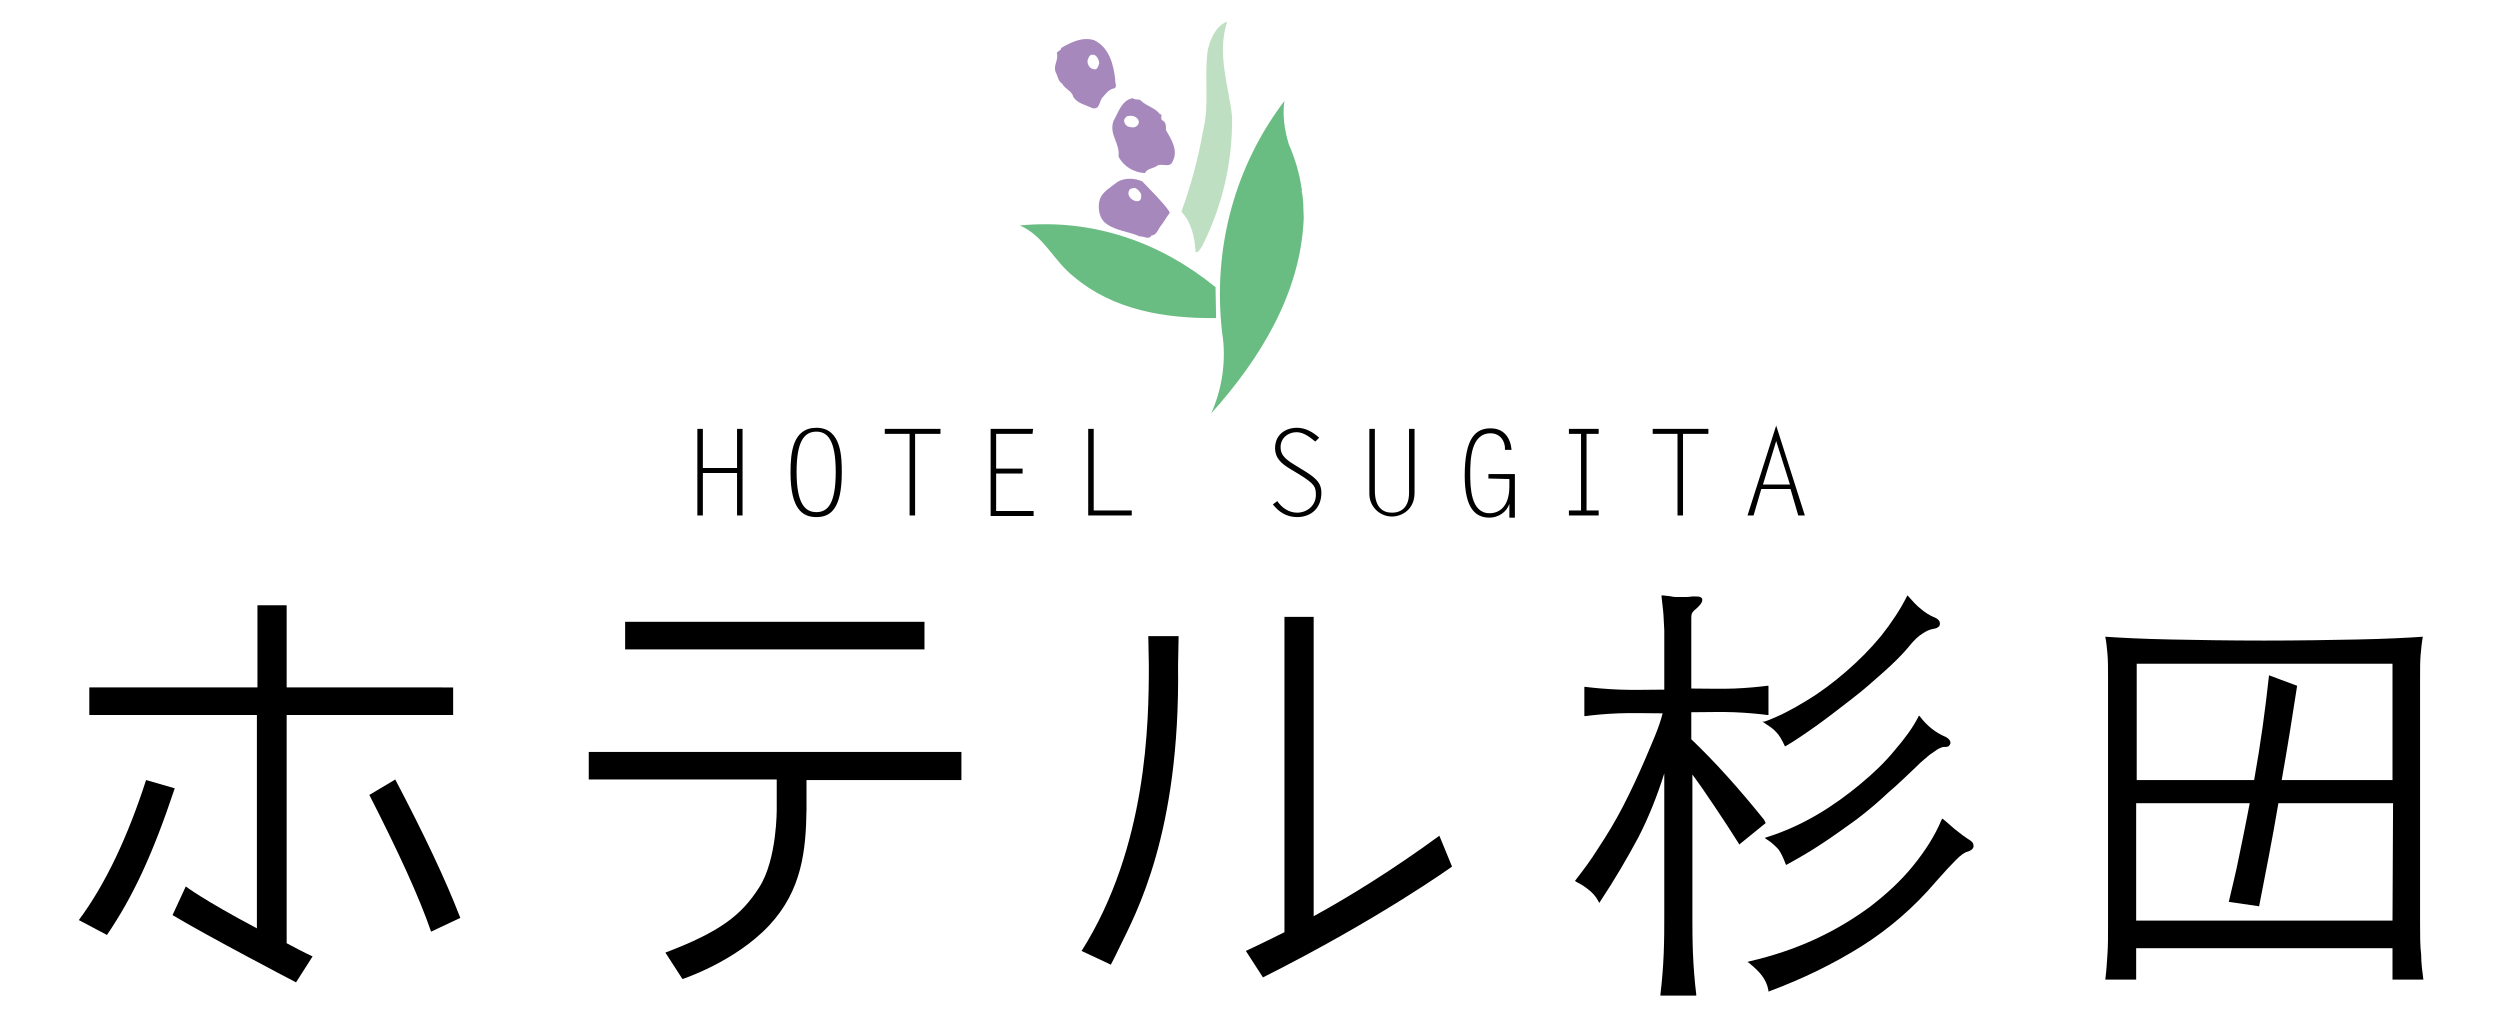
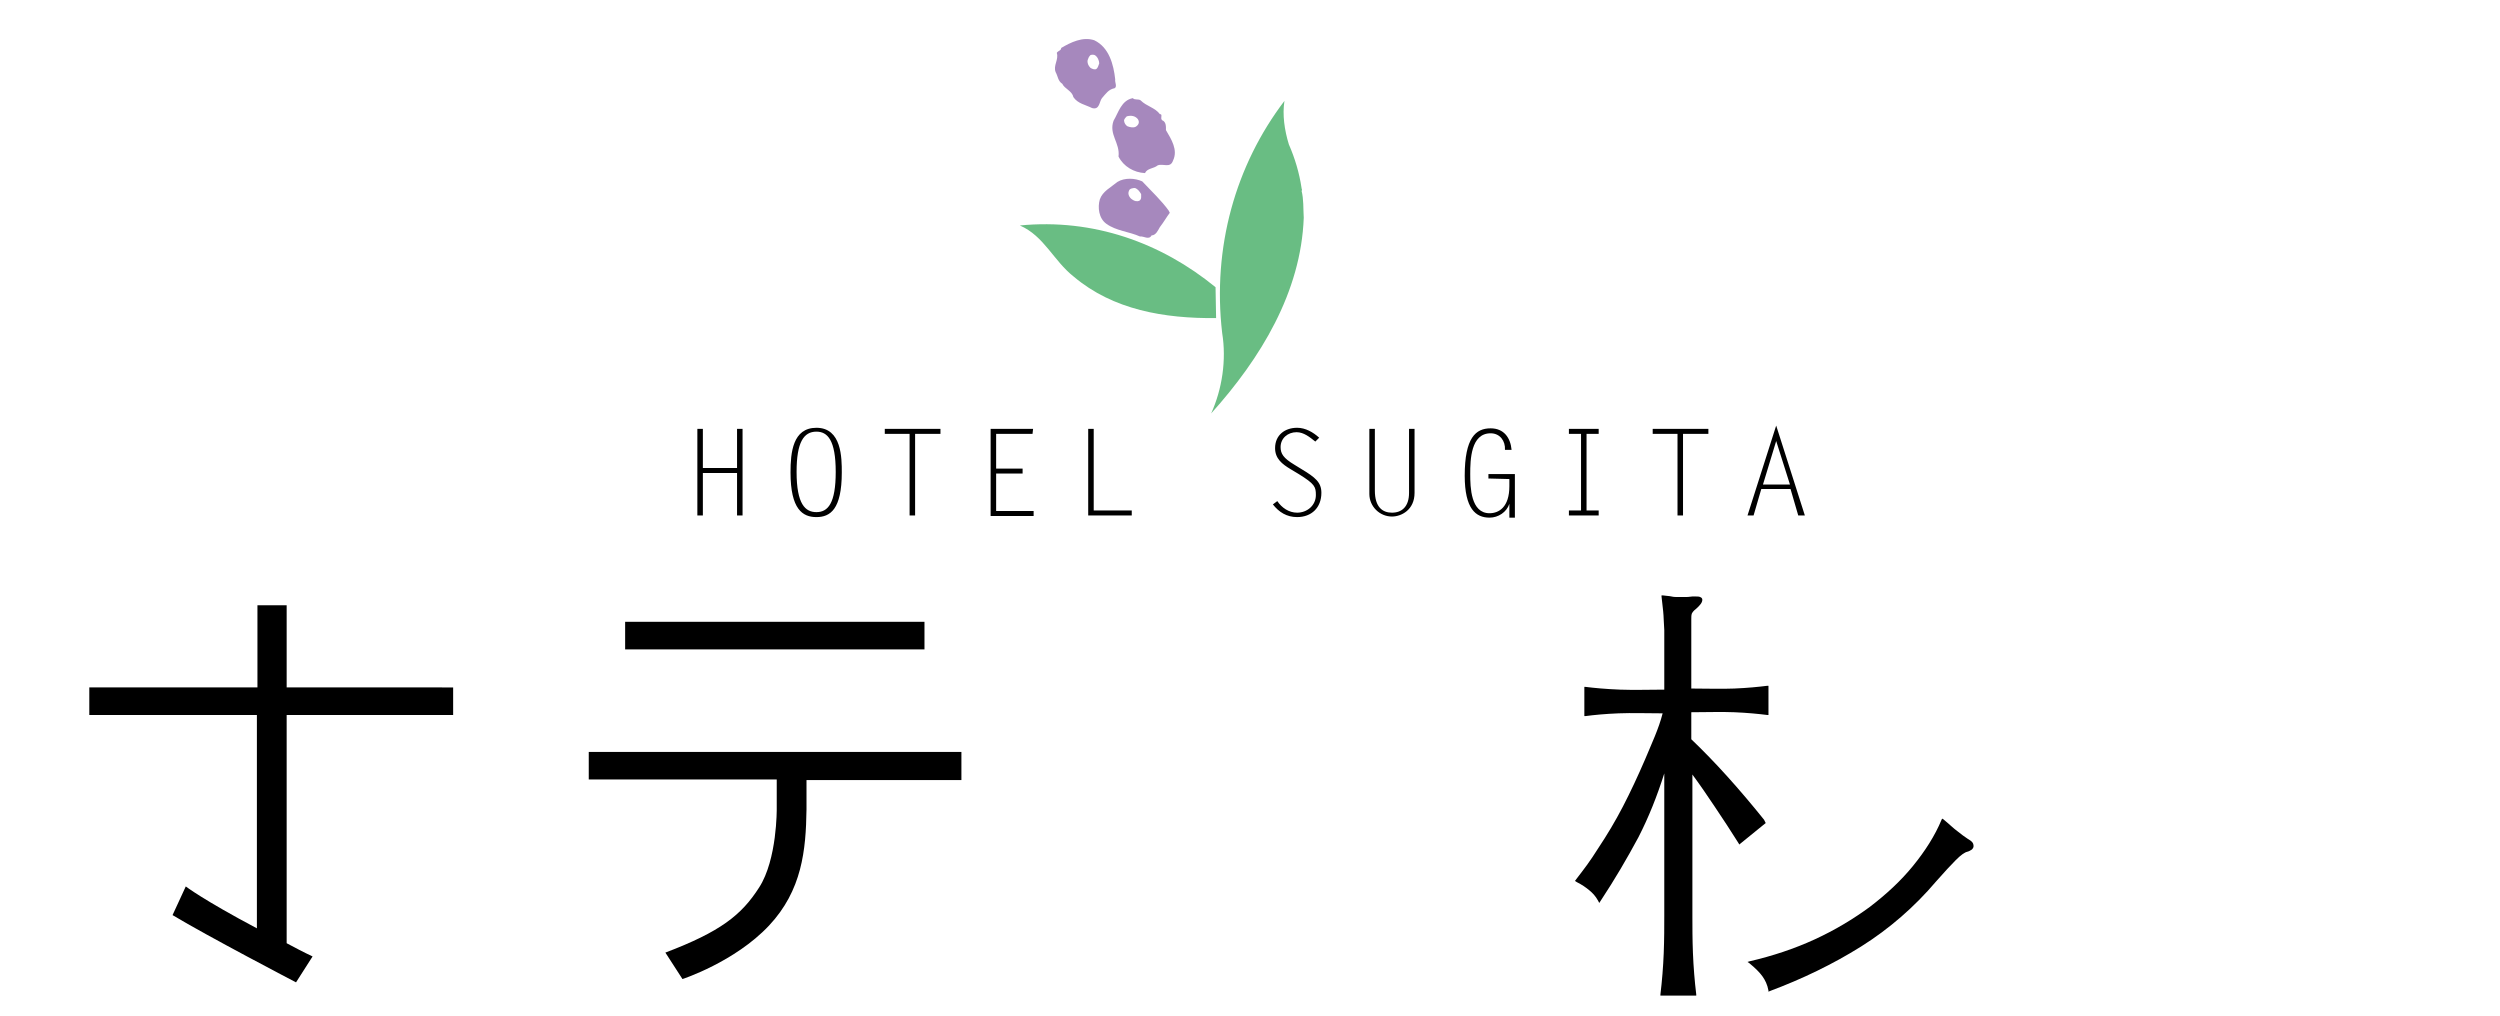
<svg xmlns="http://www.w3.org/2000/svg" version="1.1" id="logo_02" x="0" y="0" viewBox="0 0 453.5 184.3" style="enable-background:new 0 0 453.5 184.3" xml:space="preserve">
  <style>.st0{fill:#69bd83}.st1{fill:#a688bd}</style>
  <path d="M127.5 84.9h6.2v-7.1h1v15.7h-1v-7.7h-6.2v7.7h-1V77.8h1v7.1zM143.4 85.7c0-3.6.4-8.1 4.7-8.1 4.6 0 4.6 5.5 4.6 8.1 0 6.7-2.1 8.1-4.6 8.1-2.5 0-4.7-1.4-4.7-8.1zm4.7 7.2c2.1 0 3.5-1.6 3.5-7.3 0-5.8-1.5-7.3-3.5-7.3-2.3 0-3.6 1.9-3.6 7.3 0 5.9 1.6 7.3 3.6 7.3zM170.5 78.7H166v14.8h-1V78.7h-4.5v-.9h10.1v.9h-.1zM187.3 78.7h-6.6V85h4.8v.9h-4.8v6.8h6.8v.9h-7.8V77.8h7.7l-.1.9zM198.4 92.6h6.9v.9h-7.9V77.8h1v14.8zM238.6 80.1c-1-.8-2.1-1.7-3.4-1.7-1.6 0-2.9 1.1-2.9 2.7 0 1.2.5 2 2.5 3.2l1.3.8c2.5 1.5 3.6 2.4 3.6 4.3 0 2.7-1.8 4.4-4.4 4.4-1.9 0-3.3-.9-4.4-2.3l.8-.6c.8 1.2 2.1 2.1 3.6 2.1 1.8 0 3.4-1.3 3.4-3.2 0-1.5-.2-2-3.1-3.8l-1.5-.9c-1.5-.9-2.8-1.9-2.8-3.8 0-2.4 1.8-3.7 4-3.7 1.5 0 2.9.8 4 1.8l-.7.7zM256.6 77.8v11.6c0 3.1-2.4 4.3-4.1 4.3-2.2 0-4.1-1.8-4.1-4.1V77.8h1V89c0 3 1.4 4 3.1 4 1.8 0 3.1-1.1 3.1-3.6V77.8h1zM270 86.8V86h4.8v7.9h-1v-2.5c-.5 1.5-2 2.5-3.6 2.5-2.5 0-4.5-1.6-4.5-7.6 0-6.9 2-8.6 4.7-8.6 2.4 0 3.6 1.7 3.8 3.9H273c.1-1.6-.9-3-2.6-3-3.6 0-3.7 4.8-3.7 7.4 0 2.4.1 7.1 3.5 7.1 1.7 0 3.6-1.1 3.6-4.9v-1.3l-3.8-.1zM290 78.7h-2.2v13.9h2.2v.9h-5.4v-.9h2.2V78.7h-2.2v-.9h5.4v.9zM309.8 78.7h-4.5v14.8h-1V78.7h-4.5v-.9h10.1v.9h-.1zM327.4 93.5h-1.2l-1.4-4.8h-5.3l-1.4 4.8H317l5.2-16.3 5.2 16.3zm-7.6-5.6h4.9l-2.5-7.9-2.4 7.9z" />
  <g>
    <path class="st0" d="M194.8 50.2c7.1 6 16.4 7.6 25.8 7.5l-.1-5.6c-9.9-8.1-22.2-12.5-35.5-11.2 4.4 1.9 6.1 6.4 9.8 9.3z" />
    <path class="st1" d="M202.3 14.4c-.3-2.7-1.1-5.8-3.8-7.1-2.1-.7-4.3.4-6 1.4 0 .5-.6.5-.8.9.4 1.2-.7 2.3-.2 3.5.4.7.4 1.6 1.2 2.1.4.9 1.8 1.3 2 2.4.8 1.2 2.2 1.4 3.4 2 1.4.4 1.3-1.2 1.8-1.8.7-.8 1.2-1.6 2.3-1.8.5-.3 0-1.1.1-1.6zm-3.4-1.9c-.3.2-.8 0-1.1-.2-.4-.4-.6-.9-.5-1.4.1-.3.2-.6.5-.9.2-.1.6-.1.8 0 .5.3.8 1 .8 1.5-.2.5-.2.7-.5 1zM211.5 23.6c0-.5.1-1.5-.7-1.8-.4-.4.2-1.1-.4-1.1-.9-1.2-2.4-1.4-3.5-2.5-.4-.3-1.1 0-1.4-.4-2.1.4-2.6 2.6-3.5 4.1-.9 2.5 1.2 4 .9 6.5.9 1.8 2.8 2.9 4.8 3 .4-.9 1.6-.8 2.3-1.4 1-.4 2.3.6 2.8-.9.9-1.9-.3-3.8-1.3-5.5zM206 23c-.4.2-1 .1-1.5-.1-.3-.2-.6-.6-.6-1.1.1-.3.3-.5.5-.7.8-.2 1.5-.1 2 .5.4.6.1 1.1-.4 1.4zM212 38.2c-1.3-1.8-3-3.4-4.8-5.3-1.3-.6-3.2-.7-4.5.1-1.2 1-2.7 1.7-3.2 3.2-.4 1.4-.2 3.4 1.2 4.4 1.8 1.3 4.1 1.4 6.1 2.3.7-.1 1.6.7 2.1-.2.8 0 1.2-1 1.5-1.5.7-.9 1.2-1.8 1.8-2.6l-.2-.4zm-5.3-1.8c-.4.2-.9.1-1.3-.2-.5-.3-.9-1-.6-1.6.1-.4.7-.5 1.1-.5.5.2.8.6 1.1 1.1 0 .5.1.9-.3 1.2z" />
-     <path d="M214.3 38.4c1.9 2 2.4 4.7 2.6 7.4.5 0 .9-.7 1.2-1.2 3.7-7.4 5.5-15.3 5.4-23.4-.6-5.7-2.8-11.3-.9-17.3-2.1.9-3 3.1-3.5 5.1-.7 4.8.3 9.9-.8 14.4-.9 5.2-2.3 10.4-4 15z" style="fill:#bedfc2" />
    <path class="st0" d="M219.7 75c9-10 16.3-22 16.8-35.5-.1-1.6 0-3.4-.4-4.9.2-.1 0-.3 0-.5-.4-2.7-1.2-5.4-2.3-7.9-.8-2.6-1.2-5.4-.8-7.9-8.9 11.7-13.1 26.6-11.3 42.1.8 4.9 0 10.2-2 14.6z" />
  </g>
  <g>
-     <path d="M439 167.6v-44.5c0-1.7 0-3.2.1-4.3.1-1.1.2-2.2.4-3.3-2.8.2-6.8.4-11.8.5s-10.7.2-17 .2-11.9-.1-17-.2c-5-.1-8.9-.3-11.8-.5.2 1 .3 2.1.4 3.2s.1 2.6.1 4.4v44.5c0 2.5 0 3.9-.1 5.4s-.2 3.2-.4 4.7h5.6V172H434v5.7h5.6c-.2-1.5-.4-3-.4-4.5-.2-1.6-.2-3.5-.2-5.6zm-5-.6h-46.5v-21.3h20.6c-.4 2.2-.8 4-1.2 6.1l-1.2 5.8c-.2.8-.5 2.3-1.4 6l5.5.8c1.2-6.2 2.3-11.6 3.5-18.7h20.8L434 167zm0-25.5h-20.1c1.1-6.2 1.9-11.3 2.8-17.1l-5.1-1.9c-.7 6.4-1.5 12.3-2.7 19h-21.3v-21.1H434v21.1zM348.3 130l-.2-.2-.1.2c-1 2-2.5 4-4.3 6.1-1.8 2.2-3.8 4.1-6.2 6.1-2.4 2-5 3.9-7.9 5.6-2.9 1.7-6 3.1-9.2 4.1l-.3.1.3.2c1.1.7 1.8 1.4 2.3 2 .4.6.8 1.4 1.2 2.5l.1.2.2-.1c2-1.1 4.1-2.3 6.2-3.7 2.3-1.5 4.2-2.9 6.3-4.4 2-1.5 4-3.2 5.8-4.9 1.9-1.6 3.6-3.3 5.2-4.8.4-.4.8-.8 1.3-1.2s1-.9 1.5-1.2.8-.6 1.2-.8c.4-.2.7-.3.9-.3.3 0 .6 0 .8-.1.2-.1.3-.3.4-.5v-.2c0-.4-.3-.7-.8-1-1.9-.8-3.4-2-4.7-3.7zM319.7 130.9l.3.2c.9.6 1.7 1.1 2.2 1.7.5.5 1 1.3 1.5 2.4l.1.2.2-.1c1.7-1 3.6-2.3 5.7-3.8s4.1-3.1 6.2-4.7c2.1-1.6 4-3.3 5.8-4.9s3.3-3.1 4.4-4.4c1.1-1.4 2-2.2 2.7-2.6.6-.4 1.2-.7 1.8-.8.4-.1.7-.1.9-.3.2-.1.4-.3.4-.6v-.1c0-.5-.4-.9-1.2-1.2-.7-.3-1.5-.8-2.2-1.4-.8-.6-1.5-1.4-2.3-2.3l-.2-.2-.1.2c-1.2 2.4-2.8 4.8-4.7 7.2-1.9 2.3-4 4.4-6.3 6.4s-4.7 3.8-7.2 5.3c-2.6 1.6-5.1 2.9-7.6 3.8h-.4z" />
    <path d="M320 148.7c-4.5-5.6-8.9-10.5-13.2-14.6v-4.9c2.9 0 5.4-.1 7.8 0s4.4.3 6 .5h.2v-5.3h-.2c-1.6.2-3.6.4-6 .5s-4.9 0-7.8 0v-12.6c0-.4 0-.7.1-1 .1-.2.3-.5.7-.8.8-.7 1.2-1.2 1.2-1.7 0-.2-.1-.4-.4-.5-.2-.1-.5-.1-.9-.1h-.5c-.6.1-1.1.1-1.4.1h-1.2c-.4 0-.8 0-1.2-.1-.4-.1-1-.1-1.6-.2h-.2v.2c.1.8.2 1.7.3 2.7.1.9.1 2.1.2 3.4v10.8c-2.8 0-5.4.1-8 0s-4.7-.3-6.3-.5h-.2v5.3h.2c1.5-.2 3.5-.4 6-.5 2.4-.1 5.3 0 8 0-.7 2.8-2 5.5-3.2 8.4-1.3 3-2.6 5.8-4 8.5s-2.9 5.2-4.5 7.6c-1.5 2.4-2.6 3.8-3.9 5.5l-.3.4.3.2c1 .5 1.7 1 2.3 1.5.6.5 1.1 1 1.6 1.9l.2.4.2-.3c2.7-4.1 4.8-7.7 6.9-11.6 1.9-3.7 3.4-7.5 4.7-11.6v25.8c0 2 0 4.3-.1 6.8s-.3 5-.6 7.5v.2h6.5v-.2c-.3-2.5-.5-5-.6-7.5s-.1-4.8-.1-6.7v-25.7c1.4 1.9 2.7 3.8 4.1 5.9 1.5 2.2 2.9 4.4 4.3 6.6l.1.2 4.8-3.9-.3-.6zM357 152.2c-.6-.4-1.3-.9-1.9-1.4-.7-.5-1.5-1.3-2.6-2.2l-.2-.1-.1.2c-1.2 2.9-3 5.7-5.2 8.4s-4.8 5.1-7.8 7.4c-3 2.2-6.3 4.2-10 5.9s-7.6 3-11.9 4l-.3.1.3.2c1.1.9 1.9 1.7 2.4 2.4s.9 1.5 1.1 2.6v.2l.2-.1c5.9-2.2 11.5-4.9 16.6-8.1 5.1-3.2 9.7-7.2 13.6-11.8 1.5-1.7 2.7-3 3.6-3.9s1.6-1.4 2.1-1.5c.4-.1.6-.3.8-.4.2-.2.3-.4.3-.6 0-.6-.3-.9-1-1.3z" />
    <g>
      <path d="M113.4 112.8h54.3v5h-54.3zM174.3 136.4h-67.5v5h34.1v5.3s.1 9.2-3.2 14.3c-3.2 5-7 8-17 11.8l3.1 4.8s9.5-3.1 15.7-9.7c6-6.4 6.7-13.7 6.8-21.1v-5.3h28.1v-5.1h-.1z" />
    </g>
    <g>
-       <path d="M261.1 151.6c-8.6 6.3-16.6 11.2-22.8 14.6v-54.3H233v57.2c-4.4 2.2-7 3.4-7 3.4l3.1 4.8c21.1-10.6 34.3-20.1 34.3-20.1l-2.3-5.6zM208.3 115.4c0 .1.1 5.2.1 5.3 0 10.4-.3 33-12.2 51.8l4.7 2.2.6.3s1.1-2.1 1.6-3.2c2.9-6 11-20.5 10.6-51.1 0-.6.1-5.3.1-5.3h-5.5z" />
-     </g>
+       </g>
    <g>
-       <path d="m14.3 166.9 5.1 2.7c4.7-6.9 8.3-14.6 12.3-26.6l-5.2-1.5c-3.3 10.2-7.3 18.8-12.2 25.4z" />
      <path d="M52 129.7h30.2v-5H52v-14.9h-5.3v14.9H16.2v5h30.4v38.7c-9.8-5.2-12.9-7.6-12.9-7.6l-2.4 5.2c6.3 3.8 22.4 12.2 22.4 12.2l3-4.7c-1.7-.8-3.2-1.6-4.7-2.4v-41.4z" />
-       <path d="M67 144.2c5.2 10.2 9 18.4 11.2 24.8l5.3-2.5c-2.7-7-6.7-15.4-11.8-25.1l-4.7 2.8z" />
    </g>
  </g>
</svg>